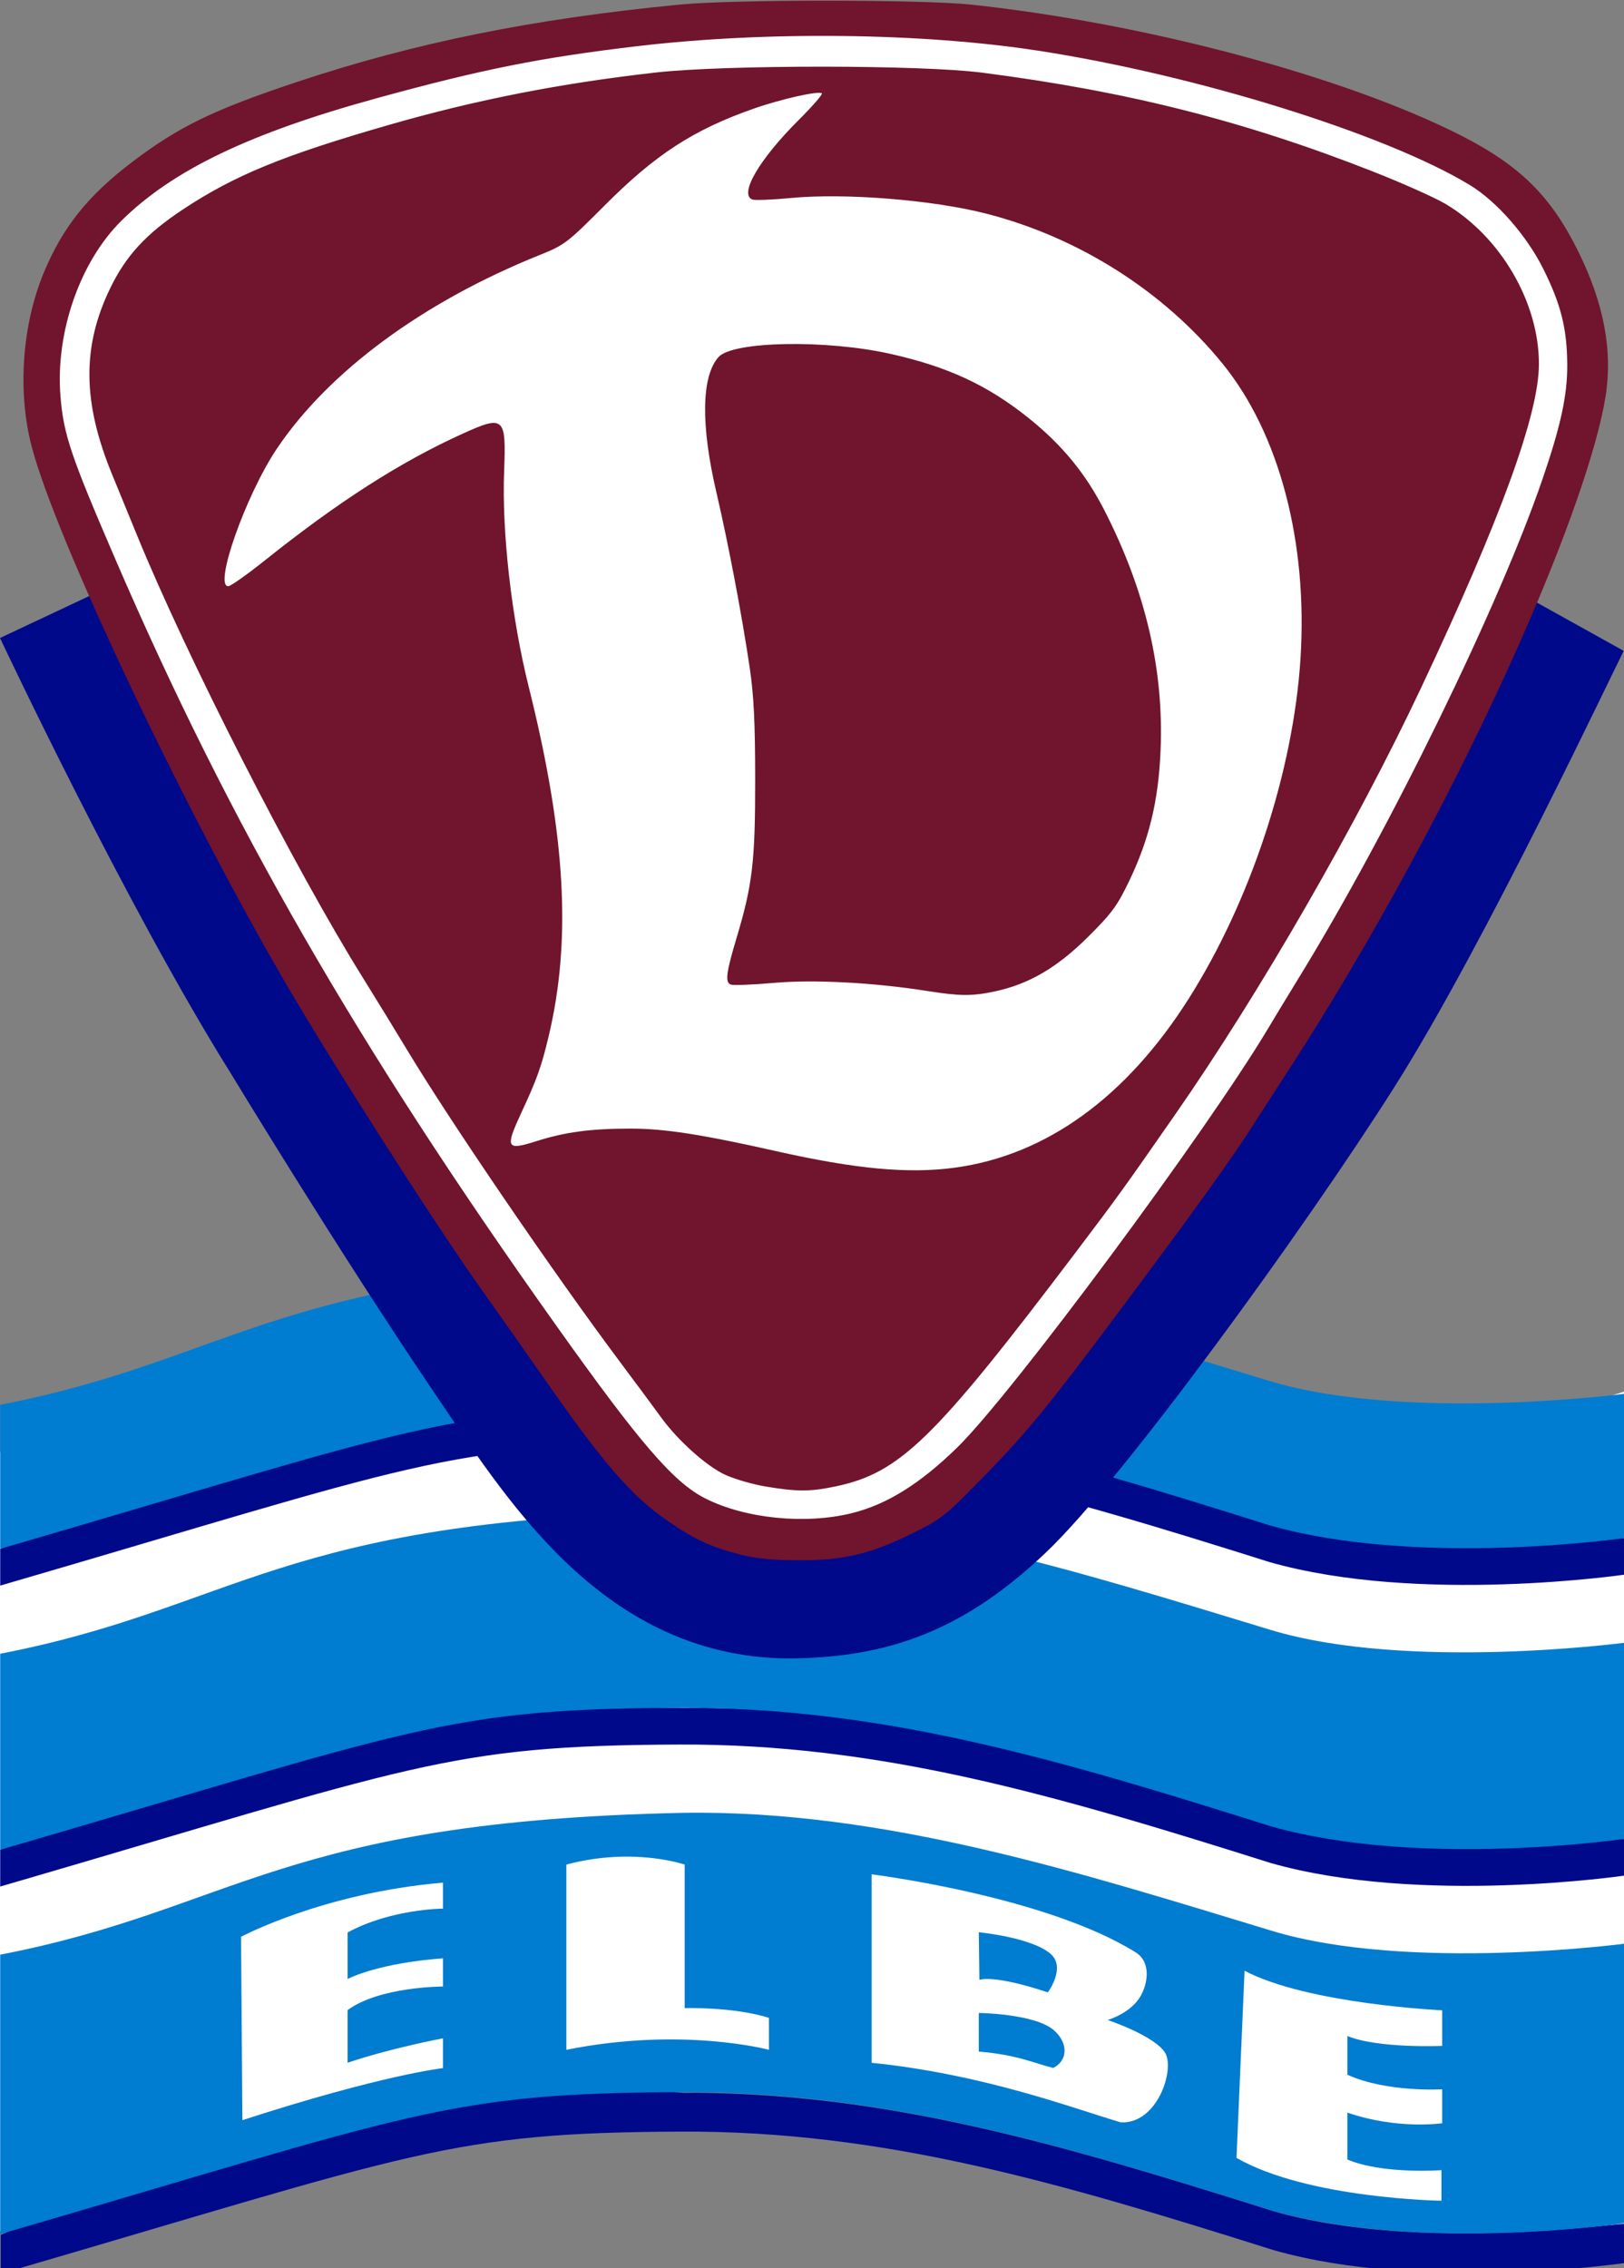
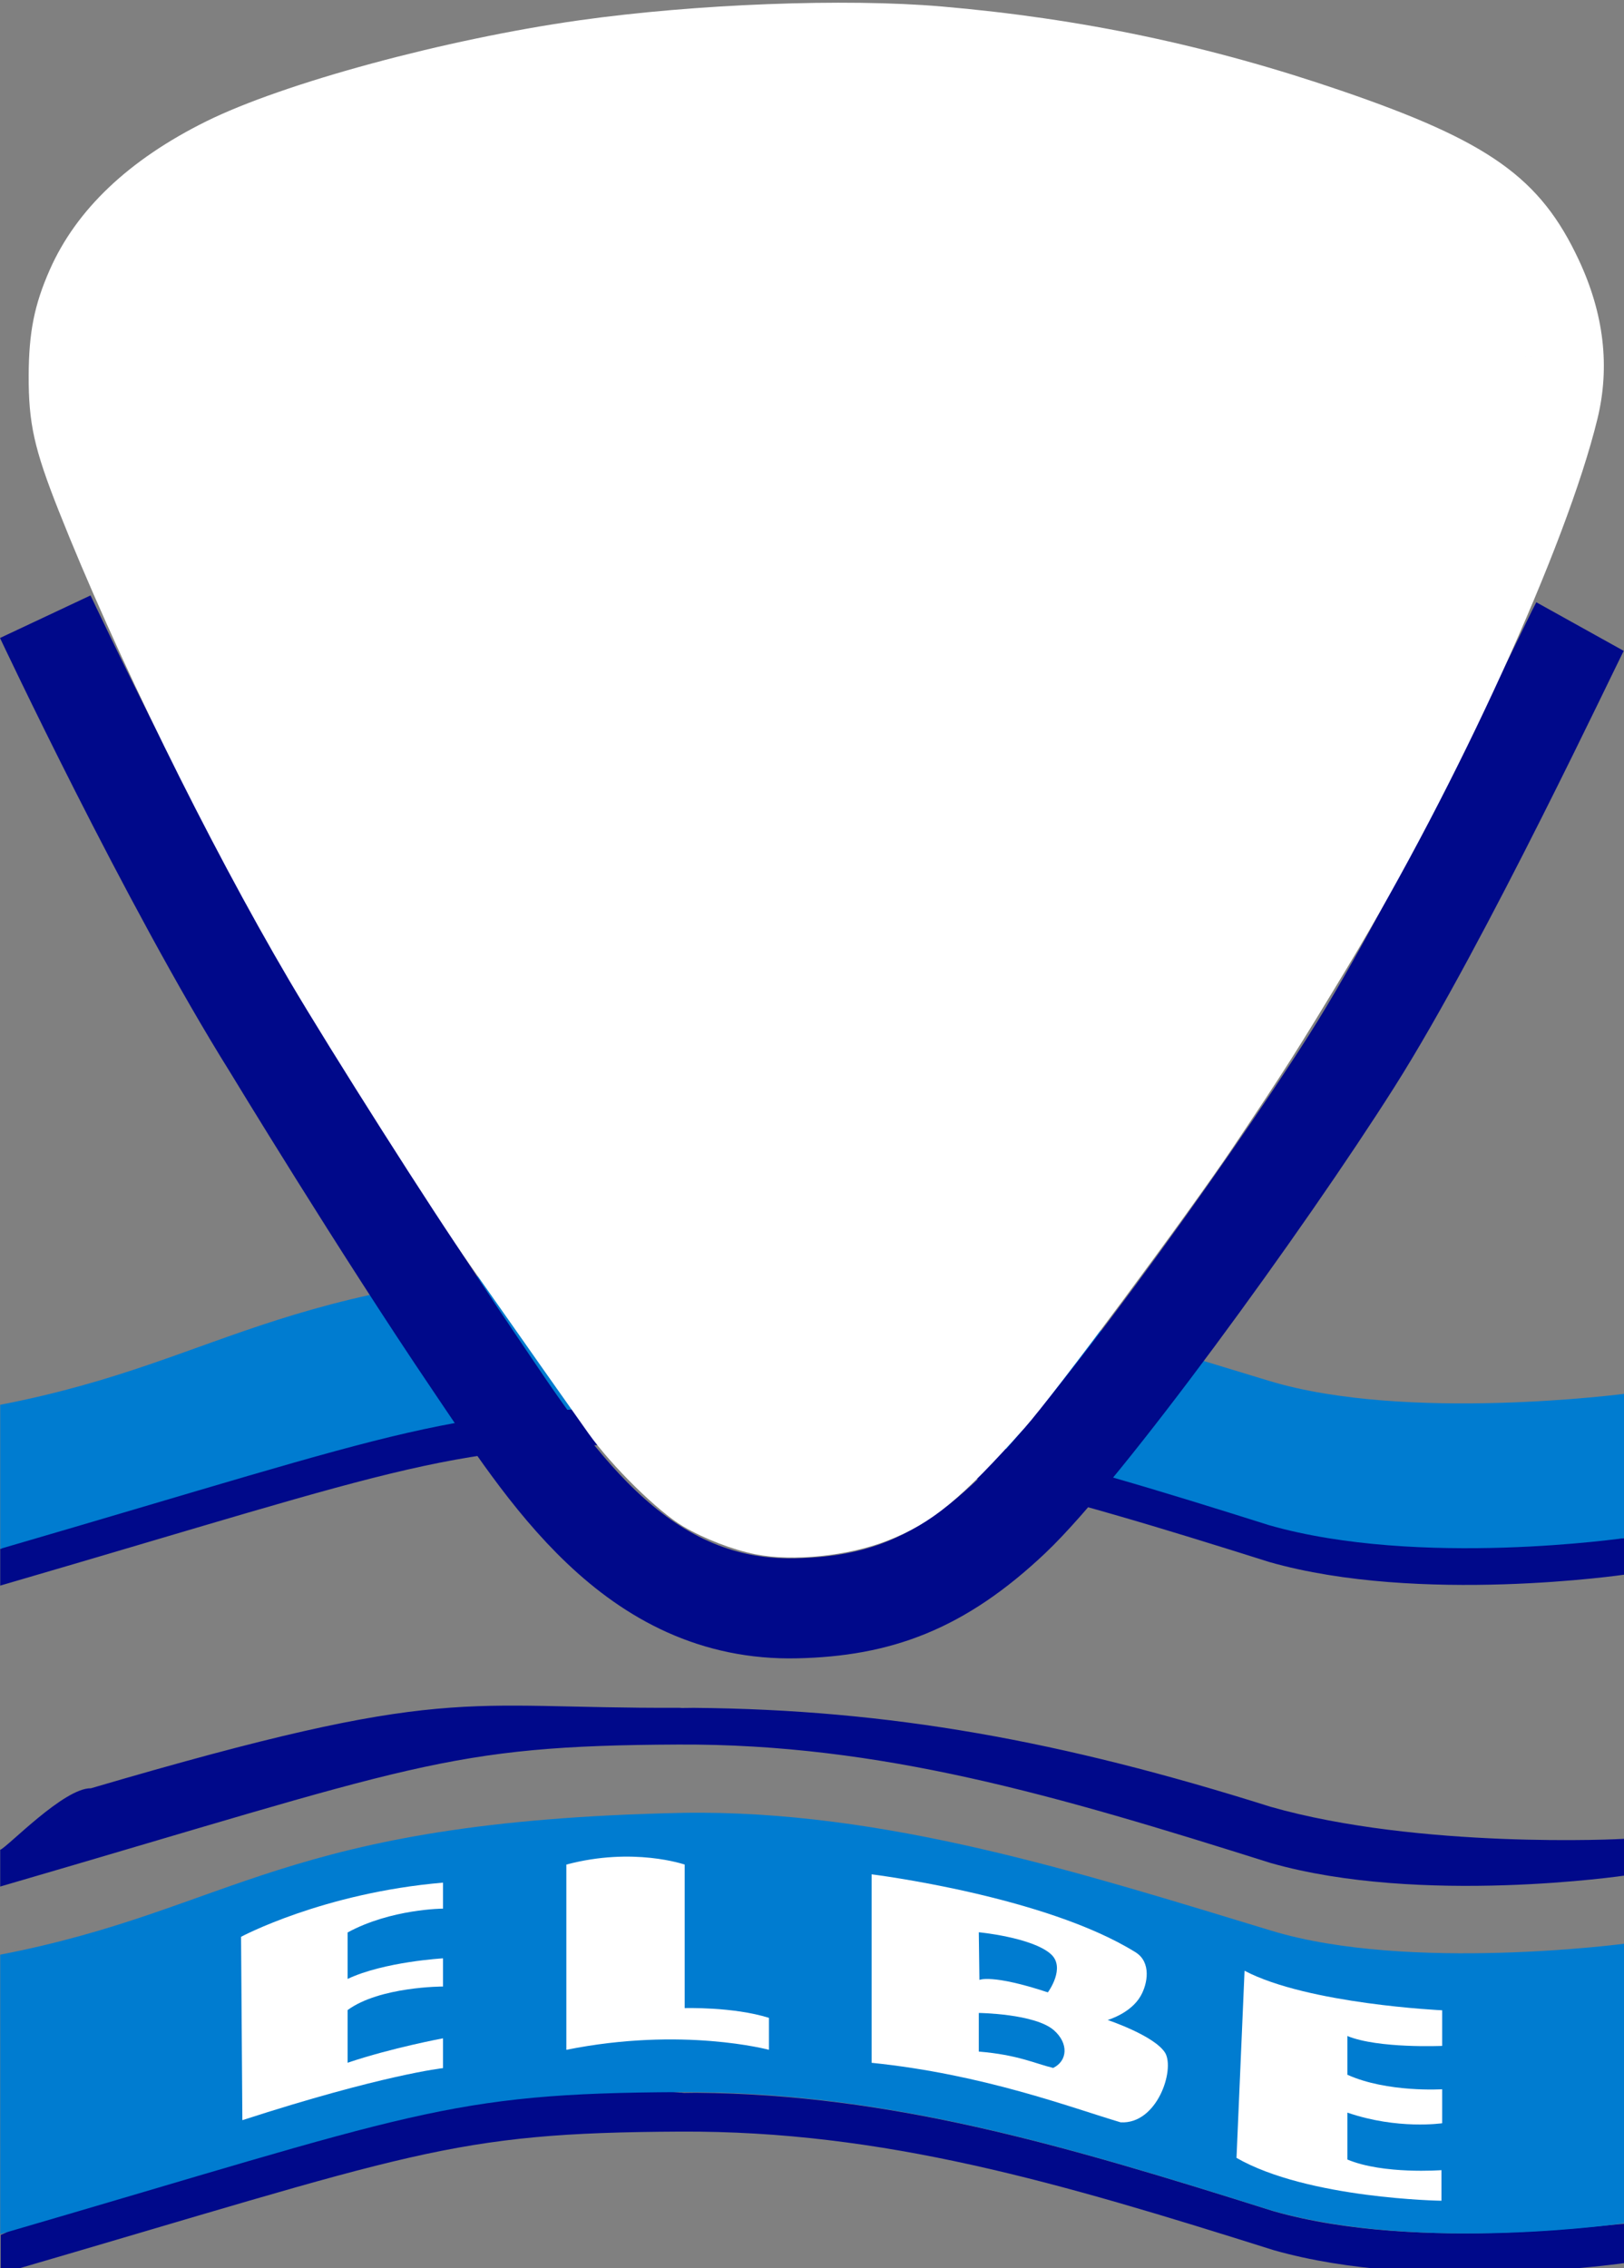
<svg xmlns="http://www.w3.org/2000/svg" width="58.909mm" height="82.262mm" viewBox="0 0 58.909 82.262" version="1.1" id="svg5">
  <rect x="0" y="0" width="58.909" height="82.262" fill="#808080" stroke="none" />
  <defs id="defs2">
    <clipPath id="clipPath867" clipPathUnits="userSpaceOnUse">
      <path id="path869" d="m -125.006,191.646 c 0.767,1.294 2.205,3.643 3.835,6.974 1.63,3.331 3.451,7.645 5.608,12.199 2.157,4.554 4.649,9.347 6.998,13.756 2.349,4.41 4.553,8.436 8.029,14.188 3.475,5.752 8.22,13.229 12.304,19.297 4.084,6.068 7.564,10.804 10.464,14.375 2.9,3.571 5.249,6.015 7.621,7.527 2.372,1.511 4.767,2.09 7.212,2.665 2.444,0.575 4.938,1.147 6.915,1.239 1.976,0.091 3.393,-0.286 4.544,-0.598 1.15,-0.312 2.013,-0.551 2.66,-0.911 0.647,-0.359 1.079,-0.839 1.63,-1.27 0.551,-0.431 1.222,-0.815 1.893,-1.246 0.671,-0.431 1.342,-0.911 1.989,-1.462 0.647,-0.551 1.27,-1.175 1.821,-1.678 0.551,-0.503 1.031,-0.887 4.12,-4.767 3.09,-3.88 8.797,-11.266 12.967,-16.97 4.17,-5.704 6.806,-9.73 8.987,-13.229 2.181,-3.499 3.906,-6.471 6.734,-11.551 2.828,-5.08 6.759,-12.271 11.24,-21.713 4.481,-9.442 9.515,-21.138 11.743,-27.537 2.229,-6.399 1.654,-7.501 0.623,-9.179 -1.03,-1.677 -2.516,-3.93 -4.074,-5.776 -1.558,-1.845 -3.187,-3.283 -5.752,-4.937 -2.564,-1.654 -6.063,-3.523 -8.676,-4.697 -2.612,-1.174 -4.338,-1.654 -6.83,-2.277 -2.493,-0.623 -5.752,-1.39 -9.682,-2.468 -3.931,-1.079 -8.532,-2.468 -13.66,-3.307 -5.129,-0.839 -10.785,-1.126 -15.793,-1.342 -5.009,-0.216 -9.371,-0.359 -13.876,-0.216 -4.506,0.144 -9.155,0.575 -12.894,1.007 -3.739,0.431 -6.567,0.863 -8.867,1.294 -2.301,0.431 -4.074,0.863 -6.495,1.534 -2.421,0.671 -5.488,1.582 -7.813,2.349 -2.325,0.767 -3.906,1.39 -6.447,2.253 -2.541,0.863 -6.039,1.965 -8.867,3.331 -2.828,1.366 -4.985,2.996 -6.519,4.434 -1.534,1.438 -2.444,2.684 -3.259,4.242 -0.815,1.558 -1.534,3.427 -2.013,4.961 -0.479,1.534 -0.719,2.732 -0.839,4.05 -0.12,1.318 -0.12,2.756 -0.024,4.458 0.096,1.702 0.288,3.667 0.551,5.248 0.264,1.582 0.599,2.78 0.815,3.499 0.216,0.719 0.312,0.959 1.078,2.253 z" style="fill:none;stroke:#000000;stroke-width:0.265px;stroke-linecap:butt;stroke-linejoin:miter;stroke-opacity:1" />
    </clipPath>
    <clipPath id="clipPath867-7" clipPathUnits="userSpaceOnUse">
      <path id="path869-6" d="m -125.006,191.646 c 0.767,1.294 2.205,3.643 3.835,6.974 1.63,3.331 3.451,7.645 5.608,12.199 2.157,4.554 4.649,9.347 6.998,13.756 2.349,4.41 4.553,8.436 8.029,14.188 3.475,5.752 8.22,13.229 12.304,19.297 4.084,6.068 7.564,10.804 10.464,14.375 2.9,3.571 5.249,6.015 7.621,7.527 2.372,1.511 4.767,2.09 7.212,2.665 2.444,0.575 4.938,1.147 6.915,1.239 1.976,0.091 3.393,-0.286 4.544,-0.598 1.15,-0.312 2.013,-0.551 2.66,-0.911 0.647,-0.359 1.079,-0.839 1.63,-1.27 0.551,-0.431 1.222,-0.815 1.893,-1.246 0.671,-0.431 1.342,-0.911 1.989,-1.462 0.647,-0.551 1.27,-1.175 1.821,-1.678 0.551,-0.503 1.031,-0.887 4.12,-4.767 3.09,-3.88 8.797,-11.266 12.967,-16.97 4.17,-5.704 6.806,-9.73 8.987,-13.229 2.181,-3.499 3.906,-6.471 6.734,-11.551 2.828,-5.08 6.759,-12.271 11.24,-21.713 4.481,-9.442 9.515,-21.138 11.743,-27.537 2.229,-6.399 1.654,-7.501 0.623,-9.179 -1.03,-1.677 -2.516,-3.93 -4.074,-5.776 -1.558,-1.845 -3.187,-3.283 -5.752,-4.937 -2.564,-1.654 -6.063,-3.523 -8.676,-4.697 -2.612,-1.174 -4.338,-1.654 -6.83,-2.277 -2.493,-0.623 -5.752,-1.39 -9.682,-2.468 -3.931,-1.079 -8.532,-2.468 -13.66,-3.307 -5.129,-0.839 -10.785,-1.126 -15.793,-1.342 -5.009,-0.216 -9.371,-0.359 -13.876,-0.216 -4.506,0.144 -9.155,0.575 -12.894,1.007 -3.739,0.431 -6.567,0.863 -8.867,1.294 -2.301,0.431 -4.074,0.863 -6.495,1.534 -2.421,0.671 -5.488,1.582 -7.813,2.349 -2.325,0.767 -3.906,1.39 -6.447,2.253 -2.541,0.863 -6.039,1.965 -8.867,3.331 -2.828,1.366 -4.985,2.996 -6.519,4.434 -1.534,1.438 -2.444,2.684 -3.259,4.242 -0.815,1.558 -1.534,3.427 -2.013,4.961 -0.479,1.534 -0.719,2.732 -0.839,4.05 -0.12,1.318 -0.12,2.756 -0.024,4.458 0.096,1.702 0.288,3.667 0.551,5.248 0.264,1.582 0.599,2.78 0.815,3.499 0.216,0.719 0.312,0.959 1.078,2.253 z" style="fill:none;stroke:#000000;stroke-width:0.265px;stroke-linecap:butt;stroke-linejoin:miter;stroke-opacity:1" />
    </clipPath>
    <marker orient="auto" refY="0" refX="0" id="Arrow1Lend" style="overflow:visible">
-       <path id="path5954" d="M 0,0 5,-5 -12.5,0 5,5 Z" style="fill-rule:evenodd;stroke:#000000;stroke-width:1pt" transform="matrix(-0.8,0,0,-0.8,-10,0)" />
-     </marker>
+       </marker>
    <marker orient="auto" refY="0" refX="0" id="Arrow1Lstart" style="overflow:visible">
      <path id="path5951" d="M 0,0 5,-5 -12.5,0 5,5 Z" style="fill-rule:evenodd;stroke:#000000;stroke-width:1pt" transform="matrix(0.8,0,0,0.8,10,0)" />
    </marker>
    <clipPath clipPathUnits="userSpaceOnUse" id="clipPath1702">
      <path style="fill:none;stroke:#000000;stroke-width:0.265px;stroke-linecap:butt;stroke-linejoin:miter;stroke-opacity:1" d="m 721.758,-889.798 c 0.133,0.564 0.256,1.426 0.369,2.339 0.113,0.913 0.215,1.877 0.226,2.892 0.01,1.016 -0.072,2.082 -0.021,3.18 0.051,1.098 0.236,2.226 0.431,3.416 0.195,1.19 0.4,2.441 0.728,3.282 0.328,0.841 0.78,1.272 1.539,1.364 0.759,0.092 1.826,-0.154 2.759,-0.492 0.933,-0.338 1.734,-0.769 2.605,-0.79 0.872,-0.021 1.816,0.369 2.872,0.903 1.056,0.533 2.226,1.21 3.139,1.959 0.913,0.749 1.569,1.569 2.164,2.205 0.595,0.636 1.128,1.087 1.61,1.549 0.482,0.462 0.913,0.933 1.528,1.005 0.616,0.072 1.416,-0.256 2.031,-1.077 0.615,-0.82 1.046,-2.134 1.292,-3.621 0.246,-1.487 0.308,-3.149 0.01,-4.421 -0.297,-1.272 -0.954,-2.154 -1.467,-3.169 -0.513,-1.015 -0.882,-2.164 -0.964,-3.139 -0.082,-0.974 0.123,-1.775 0.277,-2.831 0.154,-1.056 0.256,-2.37 0.072,-3.334 -0.185,-0.964 -0.657,-1.58 -1.313,-2.38 -0.656,-0.8 -1.498,-1.785 -2.072,-3.087 -0.574,-1.303 -0.882,-2.923 -1.128,-4.513 -0.246,-1.59 -0.431,-3.149 -0.81,-4.287 -0.379,-1.138 -0.954,-1.856 -1.774,-2.328 -0.82,-0.472 -1.887,-0.697 -2.963,-0.722 -1.076,-0.024 -2.247,0.168 -3.119,0.834 -0.872,0.667 -1.487,1.815 -1.795,2.831 -0.308,1.016 -0.308,1.897 -0.769,2.513 -0.462,0.616 -1.384,0.964 -2.256,1.169 -0.872,0.205 -1.692,0.267 -2.308,0.585 -0.616,0.318 -1.026,0.892 -1.231,1.549 -0.205,0.657 -0.205,1.395 -0.185,2.328 0.021,0.934 0.061,2.061 0.154,2.759 0.092,0.698 0.236,0.964 0.369,1.528 z" id="path1704" />
    </clipPath>
    <clipPath clipPathUnits="userSpaceOnUse" id="clipPath1729">
      <path style="fill:none;stroke:#000000;stroke-width:0.265px;stroke-linecap:butt;stroke-linejoin:miter;stroke-opacity:1" d="m 1015.264,-802.931 c 0,-0.103 0,-0.308 0.051,-1.281 0.051,-0.973 0.154,-2.719 0.503,-4.094 0.349,-1.374 0.944,-2.38 1.692,-3.292 0.749,-0.913 1.652,-1.734 2.257,-2.513 0.605,-0.779 0.913,-1.518 1.087,-2.185 0.174,-0.667 0.215,-1.262 0.297,-1.764 0.082,-0.503 0.205,-0.913 0.4,-1.651 0.195,-0.738 0.462,-1.806 1.067,-2.657 0.605,-0.851 1.549,-1.487 2.348,-2.053 0.799,-0.566 1.499,-1.096 2.012,-1.578 0.513,-0.482 0.862,-0.934 1.169,-1.784 0.308,-0.851 0.575,-2.103 0.841,-3.108 0.267,-1.005 0.533,-1.764 0.821,-2.667 0.287,-0.902 0.595,-1.949 1.251,-2.893 0.656,-0.943 1.662,-1.785 2.708,-2.533 1.046,-0.749 2.134,-1.405 3.114,-2.424 0.98,-1.018 1.871,-2.428 2.702,-3.874 0.831,-1.446 1.61,-2.944 2.595,-4.021 0.985,-1.077 2.175,-1.733 3.375,-2.164 1.2,-0.431 2.411,-0.636 3.487,-0.523 1.077,0.113 2.021,0.544 2.749,1.159 0.728,0.615 1.241,1.415 1.621,2.287 0.38,0.872 0.626,1.815 0.78,2.605 0.154,0.79 0.215,1.426 0.133,2.175 -0.082,0.749 -0.308,1.61 -0.492,2.544 -0.185,0.934 -0.328,1.938 -0.482,3.005 -0.154,1.067 -0.318,2.195 -0.441,3.334 -0.123,1.139 -0.205,2.287 -0.267,3.426 -0.062,1.139 -0.103,2.267 -0.277,3.282 -0.174,1.016 -0.482,1.918 -0.728,2.749 -0.246,0.831 -0.431,1.59 -0.718,2.257 -0.287,0.667 -0.677,1.241 -1.231,1.98 -0.554,0.739 -1.272,1.641 -1.897,2.297 -0.626,0.657 -1.159,1.067 -1.364,1.847 -0.205,0.78 -0.082,1.928 -0.134,3.046 -0.051,1.118 -0.277,2.205 -0.4,3.262 -0.123,1.057 -0.144,2.082 -0.626,3.18 -0.482,1.098 -1.426,2.267 -2.267,3.21 -0.841,0.944 -1.579,1.662 -2.164,2.257 -0.585,0.595 -1.015,1.067 -1.58,1.169 -0.564,0.103 -1.262,-0.164 -2.164,-0.184 -0.903,-0.021 -2.01,0.205 -2.892,0.615 -0.882,0.41 -1.538,1.005 -2.595,1.436 -1.057,0.431 -2.513,0.698 -3.795,0.687 -1.282,-0.01 -2.39,-0.297 -3.508,-0.297 -1.118,-4e-5 -2.246,0.287 -3.272,0.451 -1.026,0.164 -1.949,0.205 -2.729,-0.062 -0.78,-0.267 -1.415,-0.841 -1.898,-1.651 -0.482,-0.81 -0.81,-1.857 -0.974,-2.38 -0.164,-0.523 -0.164,-0.523 -0.164,-0.626 z" id="path1731" />
    </clipPath>
    <clipPath clipPathUnits="userSpaceOnUse" id="clipPath1756">
      <path style="fill:none;stroke:#000000;stroke-width:0.265px;stroke-linecap:butt;stroke-linejoin:miter;stroke-opacity:1" d="m 773.197,-911.994 c 1.026,0.01 3.077,0.031 4.585,0.287 1.508,0.256 2.472,0.749 3.015,1.405 0.544,0.656 0.667,1.477 0.738,2.349 0.072,0.872 0.092,1.795 0.185,2.862 0.092,1.067 0.256,2.277 0.544,3.128 0.287,0.851 0.697,1.344 1.108,1.487 0.41,0.144 0.821,-0.062 1.231,-0.461 0.41,-0.4 0.821,-0.995 1.118,-1.569 0.297,-0.574 0.482,-1.128 0.779,-1.826 0.297,-0.697 0.708,-1.539 1.046,-2.369 0.338,-0.831 0.605,-1.652 0.769,-2.318 0.164,-0.667 0.226,-1.18 0.615,-1.703 0.39,-0.523 1.108,-1.057 1.887,-1.559 0.779,-0.502 1.621,-0.974 2.246,-1.467 0.626,-0.492 1.036,-1.005 1.733,-1.672 0.697,-0.666 1.682,-1.487 2.441,-2.113 0.759,-0.626 1.292,-1.057 1.949,-1.487 0.656,-0.431 1.436,-0.862 2.072,-1.333 0.636,-0.472 1.128,-0.985 1.508,-1.375 0.379,-0.39 0.646,-0.657 0.985,-1.169 0.338,-0.512 0.749,-1.272 0.769,-1.98 0.021,-0.707 -0.349,-1.364 -0.667,-2.092 -0.318,-0.728 -0.585,-1.528 -0.759,-2.226 -0.174,-0.697 -0.256,-1.292 -0.236,-1.734 0.021,-0.441 0.144,-0.728 0.267,-1.015 0.123,-0.287 0.246,-0.575 0.412,-1.476 0.165,-0.902 0.368,-2.381 0.276,-3.437 -0.092,-1.056 -0.482,-1.672 -0.964,-2.215 -0.482,-0.544 -1.056,-1.015 -1.703,-1.18 -0.646,-0.164 -1.364,-0.021 -1.99,0.328 -0.626,0.349 -1.159,0.902 -1.898,1.374 -0.739,0.472 -1.682,0.862 -2.431,1.231 -0.749,0.369 -1.303,0.718 -1.97,0.882 -0.667,0.164 -1.446,0.144 -2.051,0.072 -0.605,-0.072 -1.036,-0.195 -1.805,-0.185 -0.769,0.01 -1.877,0.154 -2.656,0.39 -0.78,0.236 -1.231,0.564 -1.846,1.077 -0.616,0.513 -1.395,1.21 -1.908,1.949 -0.513,0.739 -0.759,1.518 -0.923,2.164 -0.164,0.646 -0.246,1.159 -0.431,1.795 -0.185,0.636 -0.472,1.395 -0.667,2.082 -0.195,0.687 -0.297,1.303 -0.4,1.805 -0.103,0.503 -0.205,0.892 -0.472,1.334 -0.267,0.441 -0.697,0.933 -1.241,1.385 -0.544,0.451 -1.2,0.862 -1.908,1.21 -0.708,0.349 -1.467,0.636 -2.041,1.015 -0.575,0.38 -0.964,0.851 -1.313,1.354 -0.349,0.503 -0.656,1.036 -0.903,1.631 -0.246,0.595 -0.431,1.251 -0.615,1.836 -0.185,0.585 -0.369,1.097 -0.462,1.405 -0.092,0.308 -0.092,0.41 0.082,0.729 0.175,0.319 0.523,0.851 0.697,1.117 0.174,0.267 0.174,0.267 1.2,0.277 z" id="path1758" />
    </clipPath>
    <clipPath clipPathUnits="userSpaceOnUse" id="clipPath1784">
      <path style="fill:none;stroke:#000000;stroke-width:0.265px;stroke-linecap:butt;stroke-linejoin:miter;stroke-opacity:1" d="m 608.685,-859.591 c 0.585,-0.267 1.754,-0.8 2.605,-1.272 0.851,-0.472 1.385,-0.882 1.979,-0.882 0.595,2e-5 1.251,0.411 1.877,0.893 0.626,0.482 1.221,1.036 1.867,1.856 0.646,0.821 1.344,1.908 1.959,2.698 0.615,0.79 1.149,1.282 1.703,1.538 0.554,0.256 1.169,0.277 1.774,0.267 0.605,-0.01 1.221,-0.051 1.651,-0.441 0.431,-0.39 0.677,-1.129 0.738,-1.908 0.061,-0.779 -0.062,-1.6 -0.215,-2.8 -0.154,-1.2 -0.339,-2.78 -0.8,-4.154 -0.462,-1.374 -1.2,-2.544 -1.857,-3.416 -0.656,-0.872 -1.231,-1.446 -2.082,-2.164 -0.851,-0.718 -1.98,-1.58 -3.303,-3.282 -1.323,-1.703 -2.841,-4.246 -3.775,-6 -0.933,-1.754 -1.282,-2.718 -1.928,-3.764 -0.646,-1.046 -1.59,-2.175 -2.441,-2.882 -0.851,-0.708 -1.61,-0.995 -2.215,-1.2 -0.605,-0.205 -1.056,-0.328 -1.682,-0.359 -0.626,-0.031 -1.426,0.031 -2.226,0.103 -0.8,0.072 -1.6,0.154 -2.421,-0.031 -0.821,-0.185 -1.662,-0.636 -2.359,-0.933 -0.697,-0.297 -1.251,-0.441 -1.703,-0.533 -0.451,-0.092 -0.8,-0.133 -1.323,-0.154 -0.523,-0.021 -1.22,-0.021 -1.692,0.143 -0.472,0.164 -0.718,0.492 -0.995,0.749 -0.277,0.257 -0.584,0.441 -0.8,0.667 -0.216,0.226 -0.339,0.492 -0.451,0.749 -0.113,0.257 -0.215,0.502 -0.328,0.862 -0.113,0.359 -0.236,0.831 -0.297,1.344 -0.062,0.513 -0.062,1.067 0.01,1.631 0.072,0.564 0.215,1.138 0.369,1.6 0.154,0.462 0.318,0.81 0.554,1.241 0.236,0.431 0.544,0.944 0.738,1.323 0.195,0.379 0.277,0.626 0.339,1.128 0.062,0.503 0.103,1.261 0.205,1.733 0.103,0.472 0.267,0.657 0.39,0.851 0.123,0.195 0.205,0.4 0.328,0.687 0.123,0.287 0.287,0.656 0.472,1.005 0.185,0.349 0.39,0.677 0.615,1.015 0.226,0.339 0.472,0.687 0.985,1.169 0.513,0.482 1.292,1.098 1.949,1.662 0.656,0.564 1.19,1.077 1.805,1.59 0.615,0.513 1.313,1.026 1.733,1.405 0.42,0.379 0.564,0.626 0.728,0.985 0.164,0.359 0.349,0.831 0.544,1.18 0.195,0.349 0.4,0.574 0.851,1.036 0.451,0.462 1.149,1.159 2.01,1.713 0.862,0.554 1.887,0.964 2.503,1.21 0.615,0.246 0.821,0.328 0.923,0.369 0.102,0.041 0.102,0.041 0.687,-0.226 z" id="path1786" />
    </clipPath>
    <pattern y="0" x="0" height="6" width="6" patternUnits="userSpaceOnUse" id="EMFhbasepattern" />
  </defs>
  <g id="g897" transform="translate(-120.276,-164.41)" />
  <rect transform="rotate(19.74)" y="-78.064" x="52.299" height="2.797" width="0" id="rect906" style="fill:#000000;fill-opacity:1;fill-rule:nonzero;stroke:#1dff00;stroke-width:4.865;stroke-miterlimit:4;stroke-dasharray:none;stroke-dashoffset:0;stroke-opacity:1" />
  <g id="g2487" transform="matrix(1.144,0,0,1,-4.19,0)">
-     <path style="fill:#ffffff;fill-opacity:1;stroke:none;stroke-width:0.182px;stroke-linecap:butt;stroke-linejoin:miter;stroke-opacity:1" d="m 3.663,57.429 -3e-7,23.502 C 21.065,70.951 38.083,77.751 55.163,81.859 l 1.6e-5,-31.386 C 38.036,56.793 21.465,49.755 3.663,52.666" id="path3476" />
    <g id="g2088" transform="matrix(0.422,0,0,0.422,3.372,-47.591)" style="stroke-width:0.175">
      <path id="path1344-8-2" style="fill:#00098a;fill-opacity:1;stroke:none;stroke-width:1px;stroke-linecap:butt;stroke-linejoin:miter;stroke-opacity:1" d="m 337.789,855.244 c 0,-8e-5 -57.35,-8.261 -160.191,26.311 -7.834,1.278 -27.773,17.481 -34.087,20.146 l 0,12.713 c 118.68,-39.575 127.924,-46.103 194.278,-46.459 57.906,-0.31 107.941,16.563 169.35,38.73 42.985,14.033 101.27,4.082 101.27,4.082 l 0,-12.674 c -1.516,-0.749 -58.775,9.752 -101.27,-4.121 C 447.289,872.368 398.24,855.8 342.182,855.26 c -1.14,0.013 -2.279,0.024 -3.422,0.045 -0.193,-0.022 -0.392,-0.037 -0.586,-0.059 -0.129,5.2e-4 -0.385,-0.149 -0.385,-0.002 z" transform="matrix(0.263,0,0,0.263,-37.001,67.709)" />
      <path id="path1344-8-2-7" style="fill:#00098a;fill-opacity:1;stroke:none;stroke-width:0.265px;stroke-linecap:butt;stroke-linejoin:miter;stroke-opacity:1" d="m 89.279,193.2 c -16.688,0.089 -17.232,-2.182 -44.442,6.966 -2.047,-0.045 -6.342,5.122 -6.867,5.326 v 3.181 c 31.401,-10.471 33.752,-12.198 51.309,-12.292 15.321,-0.082 28.559,4.382 44.807,10.247 11.373,3.713 26.888,1.08 26.888,1.08 v -3.18 c -0.351,0.058 -15.645,0.907 -26.888,-2.764 -15.835,-5.716 -28.813,-8.416 -43.645,-8.559 -0.302,0.003 -0.603,0.006 -0.905,0.012 -0.051,-0.006 -0.104,-0.01 -0.155,-0.015 -0.034,1.4e-4 -0.068,-7.9e-4 -0.102,-5.3e-4 z" transform="matrix(0.993,0,0,0.993,-37.001,67.709)" />
      <path id="path1344-8-2-3" style="fill:#00098a;fill-opacity:1;stroke:none;stroke-width:0.265px;stroke-linecap:butt;stroke-linejoin:miter;stroke-opacity:1" d="m 89.186,167.152 c -16.688,0.089 -19.664,0.064 -46.874,9.211 -2.063,0.071 -3.76,2.997 -4.341,3.081 v 3.181 c 31.401,-10.471 33.659,-12.198 51.215,-12.292 15.321,-0.082 28.559,4.382 44.807,10.247 11.373,3.713 26.982,1.08 26.982,1.08 l 0.03,-3.17 c -0.351,0.058 -15.582,1.645 -26.825,-2.026 -15.835,-5.716 -29,-9.164 -43.832,-9.307 -0.302,0.003 -0.603,0.006 -0.905,0.012 -0.051,-0.006 -0.104,-0.01 -0.155,-0.015 -0.034,1.4e-4 -0.068,-7.9e-4 -0.102,-5.3e-4 z" transform="matrix(0.993,0,0,0.993,-37.001,67.709)" />
      <path style="fill:#007cd0;fill-opacity:1;stroke:none;stroke-width:0.265px;stroke-linecap:butt;stroke-linejoin:miter;stroke-opacity:1" d="m 37.971,214.569 v 24.189 c 31.401,-10.471 33.786,-12.205 51.403,-12.292 15.321,-0.076 28.559,4.382 44.807,10.247 11.373,3.713 26.794,1.08 26.794,1.08 v -24.189 c 0,0 -16.414,2.502 -26.794,-1.103 -14.382,-4.995 -29.327,-10.49 -44.55,-10.208 -30.463,0.716 -33.903,8.341 -51.66,12.276 z" id="path1344" transform="matrix(0.993,0,0,0.993,-37.001,67.709)" />
-       <path style="fill:#007cd0;fill-opacity:1;stroke:none;stroke-width:0.265px;stroke-linecap:butt;stroke-linejoin:miter;stroke-opacity:1" d="m 37.971,188.522 v 16.97 c 31.401,-10.471 33.722,-12.201 51.309,-12.292 15.321,-0.079 28.559,4.382 44.807,10.247 11.373,3.713 26.888,1.08 26.888,1.08 v -16.97 c 0,0 -16.508,2.502 -26.888,-1.103 -14.382,-4.995 -29.327,-10.49 -44.55,-10.208 -30.463,0.716 -33.809,8.341 -51.566,12.276 z" id="path1344-8" transform="matrix(0.993,0,0,0.993,-37.001,67.709)" />
      <path style="fill:#007cd0;fill-opacity:1;stroke:none;stroke-width:0.265px;stroke-linecap:butt;stroke-linejoin:miter;stroke-opacity:1" d="m 37.971,166.974 v 12.469 c 31.401,-10.471 33.659,-12.198 51.215,-12.292 15.321,-0.082 28.559,4.382 44.807,10.247 11.373,3.713 27.012,1.09 27.012,1.09 l -0.03,-12.479 c 0,0 -16.601,2.502 -26.982,-1.103 -14.382,-4.995 -29.327,-10.49 -44.55,-10.208 -30.463,0.716 -33.715,8.341 -51.472,12.276 z" id="path1344-8-9" transform="matrix(0.993,0,0,0.993,-37.001,67.709)" />
      <path style="fill:#ffffff;fill-opacity:1;stroke:none;stroke-width:0.265px;stroke-linecap:butt;stroke-linejoin:miter;stroke-opacity:1" d="m 56.195,213.021 0.099,15.872 c 10.632,-3.944 15.183,-4.506 15.183,-4.506 v -2.578 c 0,0 -3.854,0.814 -7.219,2.112 v -4.558 c 2.423,-2.041 7.219,-2.039 7.219,-2.039 v -2.438 c 0,0 -4.447,0.286 -7.219,1.781 v -4.021 c 3.288,-2.045 7.219,-2.063 7.219,-2.063 v -2.25 c -9.09,0.888 -15.282,4.688 -15.282,4.688 z" id="path15082" transform="matrix(0.993,0,0,0.993,-37.001,67.709)" />
      <path style="fill:#ffffff;fill-opacity:1;stroke:none;stroke-width:0.265px;stroke-linecap:butt;stroke-linejoin:miter;stroke-opacity:1" d="m 80.809,206.771 v 16.032 c 8.784,-2.022 15.329,0 15.329,0 v -2.766 c -2.696,-0.972 -6.375,-0.844 -6.375,-0.844 v -12.423 c 0,0 -3.89,-1.549 -8.954,0 z" id="path18354" transform="matrix(0.993,0,0,0.993,-37.001,67.709)" />
      <path id="path18491" style="fill:#ffffff;fill-opacity:1;stroke:none;stroke-width:0.265px;stroke-linecap:butt;stroke-linejoin:miter;stroke-opacity:1" d="M 103.908,207.614 V 223.927 c 8.474,0.995 15.039,3.858 18.845,5.154 2.758,0.172 4.107,-4.521 3.375,-5.999 -0.793,-1.499 -4.359,-2.86 -4.359,-2.86 0,0 1.731,-0.564 2.488,-2.062 0.548,-1.083 0.822,-2.944 -0.375,-3.797 -6.858,-4.889 -19.973,-6.749 -19.973,-6.749 z m 8.11,5.014 h 5.1e-4 c 0,0 4.001,0.438 5.437,1.875 1.182,1.182 -0.211,3.328 -0.211,3.328 -4.24,-1.603 -5.18,-1.078 -5.18,-1.078 z m 0,6.985 c 0,0 4.244,0.058 5.681,1.495 1.127,1.127 1.043,2.659 -0.056,3.264 -1.381,-0.383 -2.669,-1.137 -5.625,-1.416 z" transform="matrix(0.993,0,0,0.993,-37.001,67.709)" />
      <path style="fill:#ffffff;fill-opacity:1;stroke:none;stroke-width:0.265px;stroke-linecap:butt;stroke-linejoin:miter;stroke-opacity:1" d="m 147.025,235.868 v -2.649 c 0,0 -4.41,0.383 -7.116,-0.92 v -4.061 c 3.8,1.499 7.172,0.92 7.172,0.92 v -2.941 c 0,0 -4.151,0.303 -7.172,-1.255 v -3.353 c 2.333,1.098 7.172,0.855 7.172,0.855 v -3.081 c 0,0 -10.146,-0.533 -14.954,-3.422 l -0.609,16.196 c 5.399,3.544 15.507,3.709 15.507,3.709" id="path18965" transform="matrix(0.993,0,0,0.993,-37.001,67.709)" />
    </g>
  </g>
  <path style="fill:none;stroke:#00098a;stroke-width:3.628;stroke-linecap:butt;stroke-linejoin:miter;stroke-miterlimit:4;stroke-dasharray:none;stroke-opacity:1" d="m 1.642,22.368 c 0,0 4.504,9.58 8.251,15.574 0,0 3.929,6.483 7.298,11.46 2.661,3.93 5.797,9.071 11.697,8.932 2.95,-0.069 5.178,-0.86 7.775,-3.313 2.596,-2.452 9.127,-11.425 12.379,-16.555 3.251,-5.13 7.969,-15.195 8.272,-15.74" id="path5984" />
  <g id="g1801" transform="matrix(0.422,0,0,0.422,3.372,-47.591)" style="stroke-width:0.175">
    <path id="path31-4-4-8" d="m 56.972,246.37 c -1.974,-0.393 -4.419,-1.333 -6.229,-2.396 -2.158,-1.267 -6.119,-5.153 -8.136,-7.983 -1.399,-1.963 -5.441,-7.704 -10.141,-14.406 -3.036,-4.329 -12.046,-18.51 -15.585,-24.529 -7.002,-11.909 -15.043,-28.289 -19.841,-40.419 -2.101,-5.312 -2.583,-7.497 -2.565,-11.623 0.016,-3.691 0.487,-6.046 1.807,-9.04 2.286,-5.186 6.8,-9.471 13.451,-12.767 6.639,-3.291 20.554,-7.06 32.056,-8.684 9.997,-1.411 22.875,-1.904 31.148,-1.192 12.032,1.036 23.033,3.354 34.392,7.248 12.705,4.356 17.08,7.473 20.384,14.526 2.167,4.626 2.702,9.178 1.608,13.672 -2.662,10.93 -11.973,31.355 -21.475,47.111 -4.31,7.147 -5.403,8.867 -9.812,15.444 -3.811,5.685 -15.447,21.355 -17.925,24.139 -5.49,6.169 -7.985,8.222 -11.816,9.723 -3.364,1.318 -8.117,1.812 -11.319,1.175 z M 123.993,143.457 c 0,0 -2.069,-0.015 0,0 z" style="fill:#ffffff;stroke-width:0.175" />
-     <path id="path35" d="m 58.365,240.242 c 0,0 -0.332,0.159 0,0 z m -2.793,6.128 c -2.545,-0.667 -3.868,-1.283 -6.164,-2.87 -3.159,-2.184 -5.505,-4.897 -10.795,-12.486 -1.227,-1.76 -3.68,-5.245 -5.451,-7.744 -3.985,-5.622 -12.816,-19.467 -16.805,-26.344 -8.899,-15.343 -19.537,-37.854 -21.618,-45.748 -1.243,-4.712 -0.838,-10.486 1.053,-15.01 1.621,-3.88 3.776,-6.576 7.545,-9.443 4.017,-3.054 6.987,-4.501 14.146,-6.888 10.174,-3.392 20.29,-5.439 32.965,-6.669 4.621,-0.449 20.825,-0.445 25.048,0.006 14.965,1.598 32.076,6.165 42.049,11.223 5.095,2.584 7.769,5.22 10.119,9.974 2.22,4.491 2.984,8.559 2.349,12.512 -0.716,4.456 -3.423,12.221 -7.357,21.102 -5.478,12.365 -12.778,25.839 -20.111,37.118 -1.067,1.642 -2.236,3.452 -2.596,4.023 -1.966,3.114 -5.225,7.649 -12.124,16.872 -5.628,7.523 -7.475,9.785 -10.743,13.157 -3.803,3.924 -4.044,4.12 -6.596,5.384 -3.66,1.813 -5.965,2.358 -9.893,2.34 -2.211,-0.01 -3.695,-0.16 -5.022,-0.508 z m 9.671,-3.545 c 3.009,-0.745 5.876,-2.536 9.07,-5.663 4.696,-4.599 21.425,-27.154 26.712,-36.015 0.618,-1.036 1.806,-2.994 2.639,-4.35 7.79,-12.683 17.187,-31.911 20.93,-42.828 1.58,-4.607 2.15,-7.244 2.132,-9.863 -0.021,-3.107 -0.545,-5.19 -2.077,-8.254 -1.421,-2.842 -3.994,-5.774 -6.293,-7.171 -7.231,-4.392 -23.546,-9.468 -37.149,-11.556 -10.009,-1.536 -23.344,-1.686 -34.392,-0.384 -8.337,0.982 -13.366,1.986 -22.452,4.483 -10.9,2.996 -17.524,6.176 -21.919,10.525 -3.563,3.525 -5.672,9.586 -5.239,15.056 0.262,3.306 0.876,5.129 4.781,14.173 9.747,22.581 20.757,41.711 37.791,65.664 7.251,10.197 10.129,13.537 12.847,14.915 3.441,1.744 8.607,2.263 12.62,1.269 z m -7.445,-2.291 c -1.097,-0.185 -2.648,-0.635 -3.447,-1.001 -1.608,-0.736 -4.091,-2.963 -5.538,-4.966 -0.517,-0.716 -2.119,-2.878 -3.561,-4.805 -5.61,-7.5 -14.429,-20.419 -18.162,-26.605 -1.12,-1.856 -2.874,-4.718 -3.897,-6.359 -5.9,-9.462 -15.145,-27.579 -19.428,-38.075 -0.63,-1.543 -1.578,-3.857 -2.108,-5.142 -2.564,-6.222 -2.612,-11.022 -0.162,-16.06 1.353,-2.782 3.07,-4.642 6.2,-6.72 4.455,-2.956 8.654,-4.679 17.821,-7.312 7.463,-2.144 14.675,-3.557 22.871,-4.482 5.951,-0.672 22.766,-0.666 28.018,0.01 12.526,1.612 22.528,4.141 33.613,8.498 2.498,0.982 5.29,2.226 6.204,2.764 4.762,2.806 8.078,8.473 8.069,13.792 -0.007,4.299 -3.28,13.291 -10.122,27.809 -5.566,11.809 -13.858,26.203 -21.085,36.598 -4.467,6.426 -4.962,7.112 -8.614,11.94 -12.171,16.093 -15.101,18.948 -20.636,20.112 -2.188,0.46 -3.32,0.461 -6.035,0.004 z m 16.316,-27.403 c 7.824,-1.07 14.703,-6.046 20.072,-14.517 5.323,-8.401 8.987,-19.536 9.609,-29.201 0.645,-10.029 -1.819,-19.376 -6.688,-25.371 -5.05,-6.218 -12.364,-10.864 -20.314,-12.904 -4.624,-1.186 -12.163,-1.79 -16.806,-1.345 -1.606,0.154 -3.095,0.212 -3.309,0.13 -1.159,-0.445 0.584,-3.441 3.957,-6.805 1.196,-1.193 2.107,-2.236 2.025,-2.318 -0.245,-0.245 -3.487,0.479 -5.853,1.308 -5.181,1.815 -8.459,3.942 -12.825,8.325 -3.2,3.212 -3.451,3.404 -5.581,4.259 -10.013,4.021 -18.132,10.002 -22.596,16.649 -2.676,3.985 -5.465,11.901 -4.162,11.816 0.214,-0.014 1.659,-1.039 3.211,-2.278 6.242,-4.984 11.533,-8.375 16.835,-10.789 3.66,-1.666 3.839,-1.511 3.655,3.161 -0.207,5.245 0.634,12.635 2.11,18.544 3.181,12.734 3.695,21.763 1.712,30.063 -0.625,2.616 -1.002,3.667 -2.369,6.61 -1.378,2.965 -1.251,3.207 1.257,2.407 2.509,-0.801 4.7,-1.097 8.134,-1.099 2.918,-0.003 6.125,0.494 12.567,1.944 6.841,1.54 11.37,1.956 15.36,1.41 z m -2.382,-15.179 c -4.593,-0.73 -9.771,-1.004 -13.218,-0.698 -1.814,0.161 -3.477,0.224 -3.695,0.14 -0.498,-0.191 -0.395,-1.005 0.514,-4.04 1.359,-4.54 1.594,-6.54 1.59,-13.558 -0.002,-4.876 -0.118,-7.263 -0.466,-9.604 -0.69,-4.64 -1.834,-10.662 -2.877,-15.136 -1.345,-5.771 -1.277,-9.947 0.189,-11.591 1.225,-1.374 9.285,-1.519 14.828,-0.266 4.941,1.116 8.331,2.697 11.851,5.525 2.849,2.289 4.855,4.727 6.458,7.847 3.567,6.944 5.162,13.759 4.86,20.758 -0.185,4.285 -0.975,7.563 -2.685,11.143 -1.026,2.148 -1.508,2.803 -3.562,4.841 -2.656,2.635 -5.061,4.042 -7.987,4.669 -1.949,0.418 -3.013,0.412 -5.801,-0.031 z" style="fill:#71142d;fill-opacity:1;stroke-width:0.175" />
  </g>
</svg>